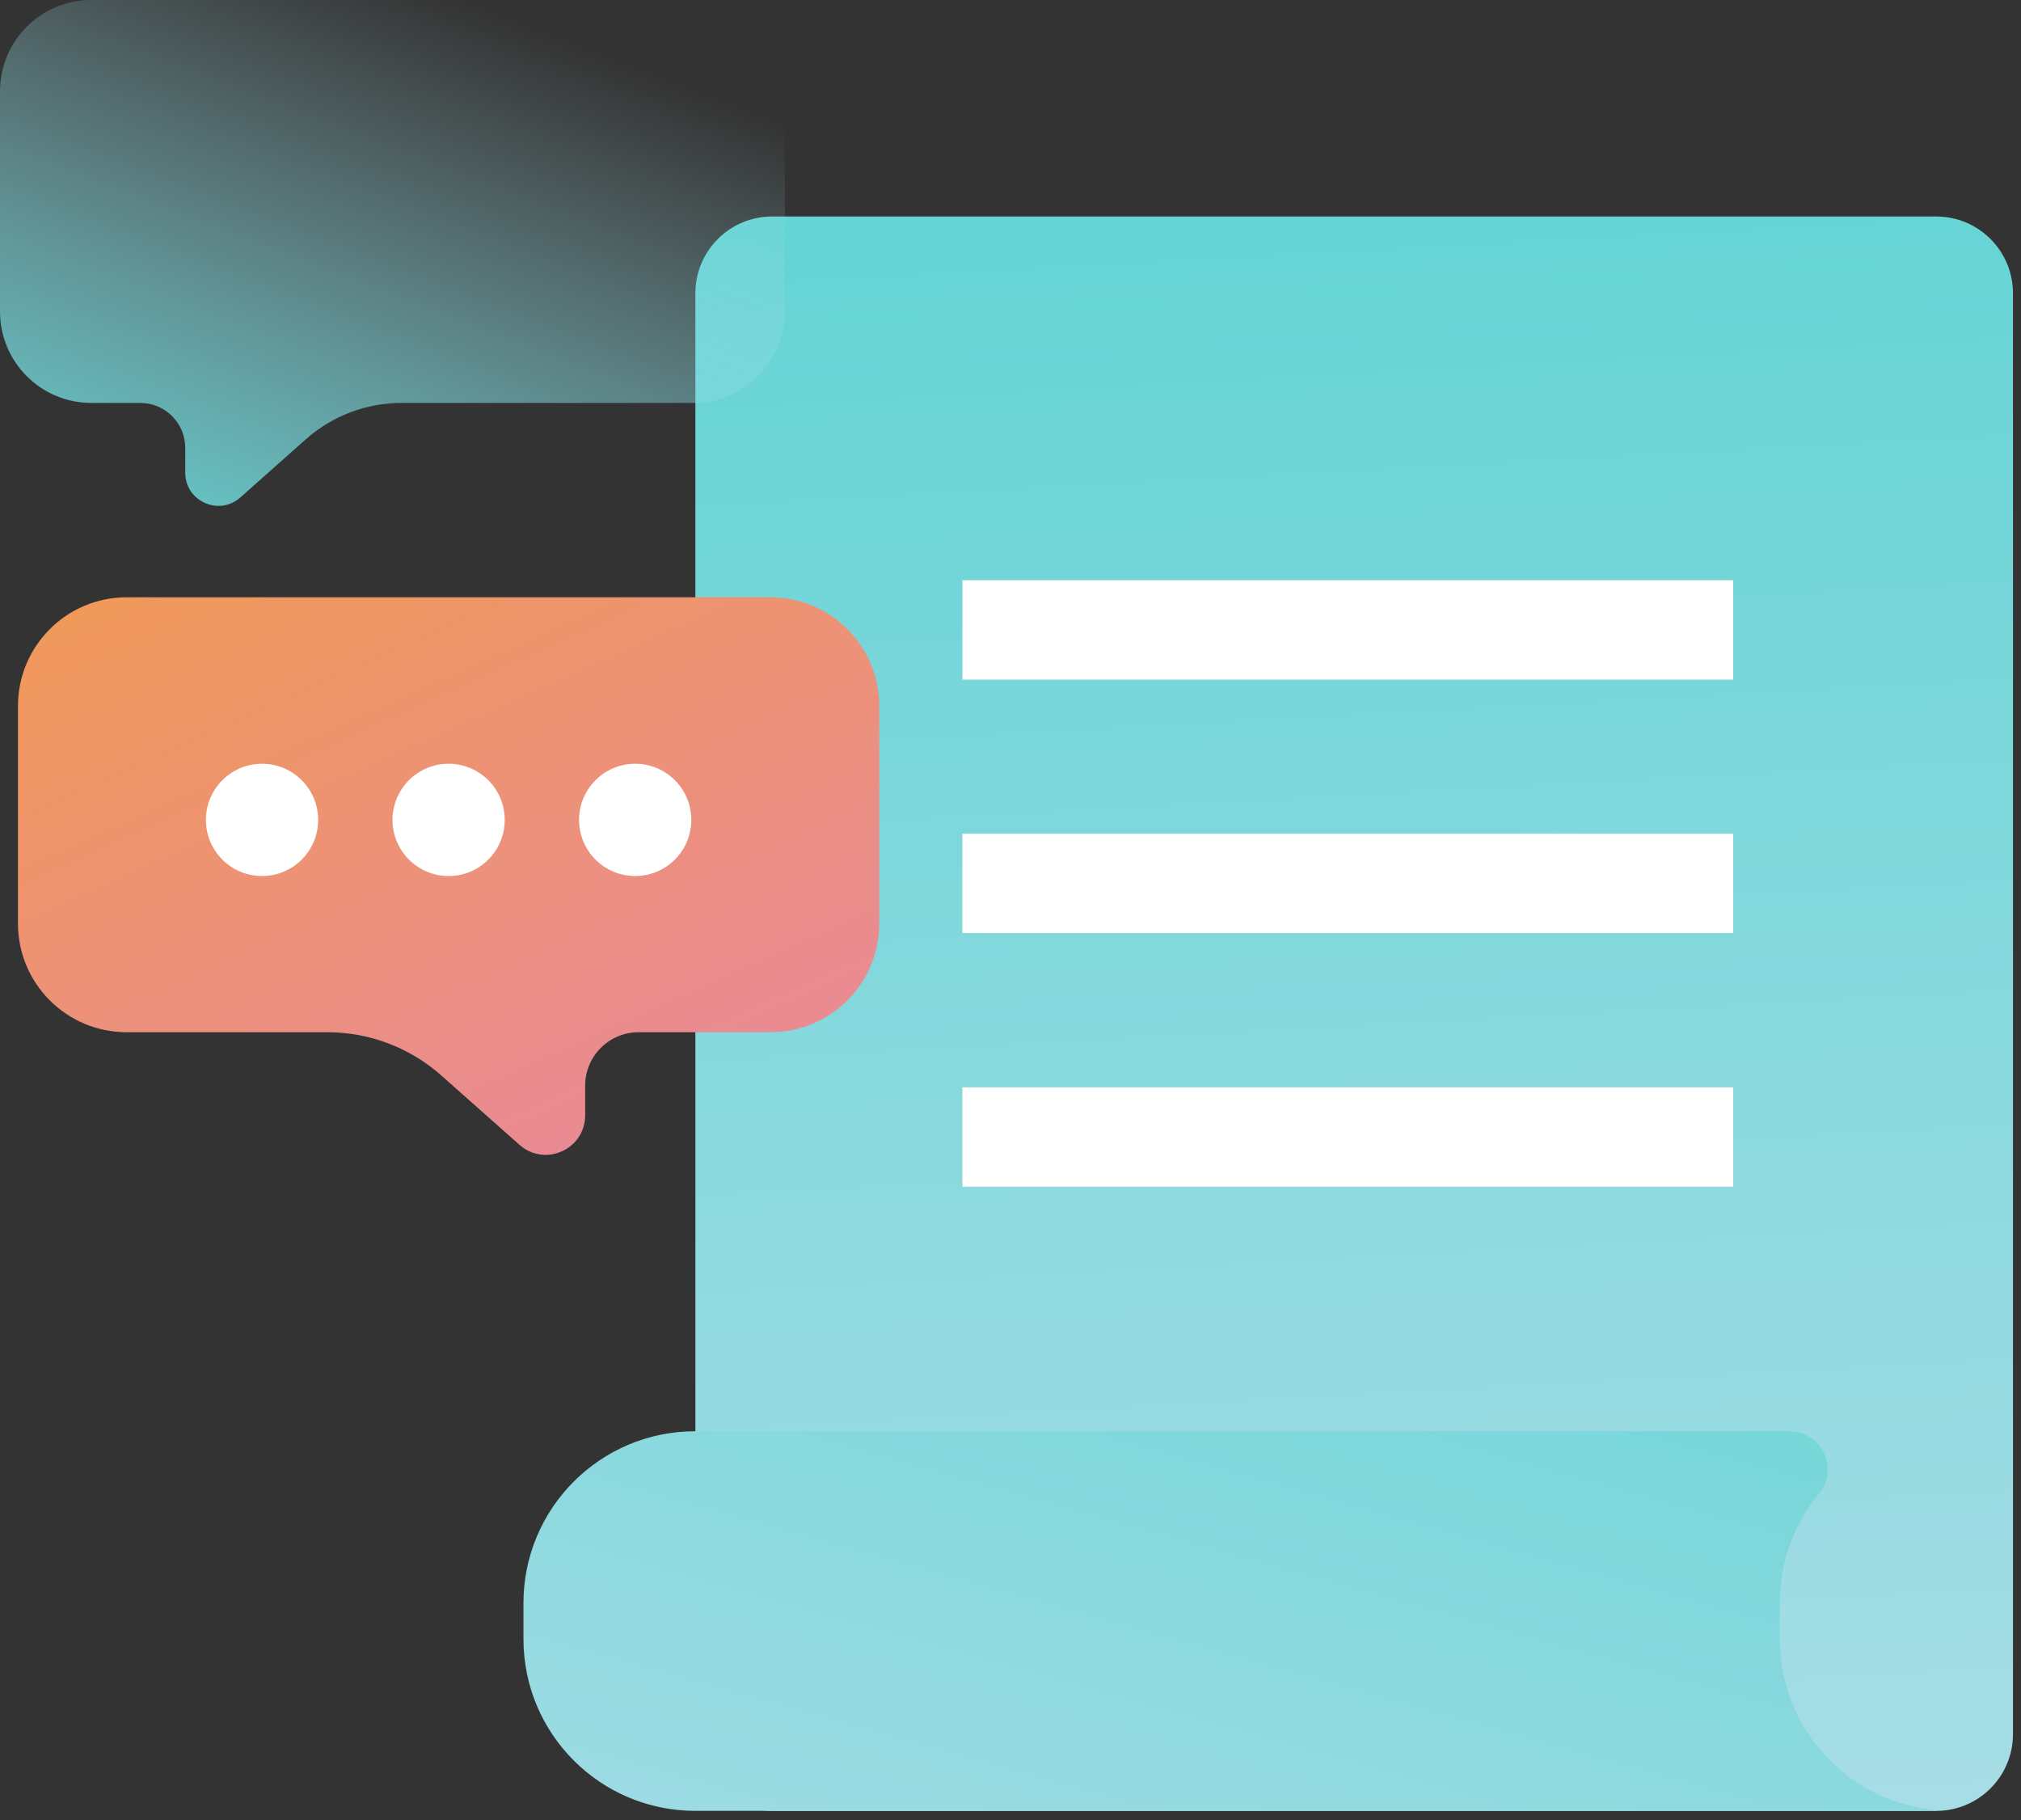
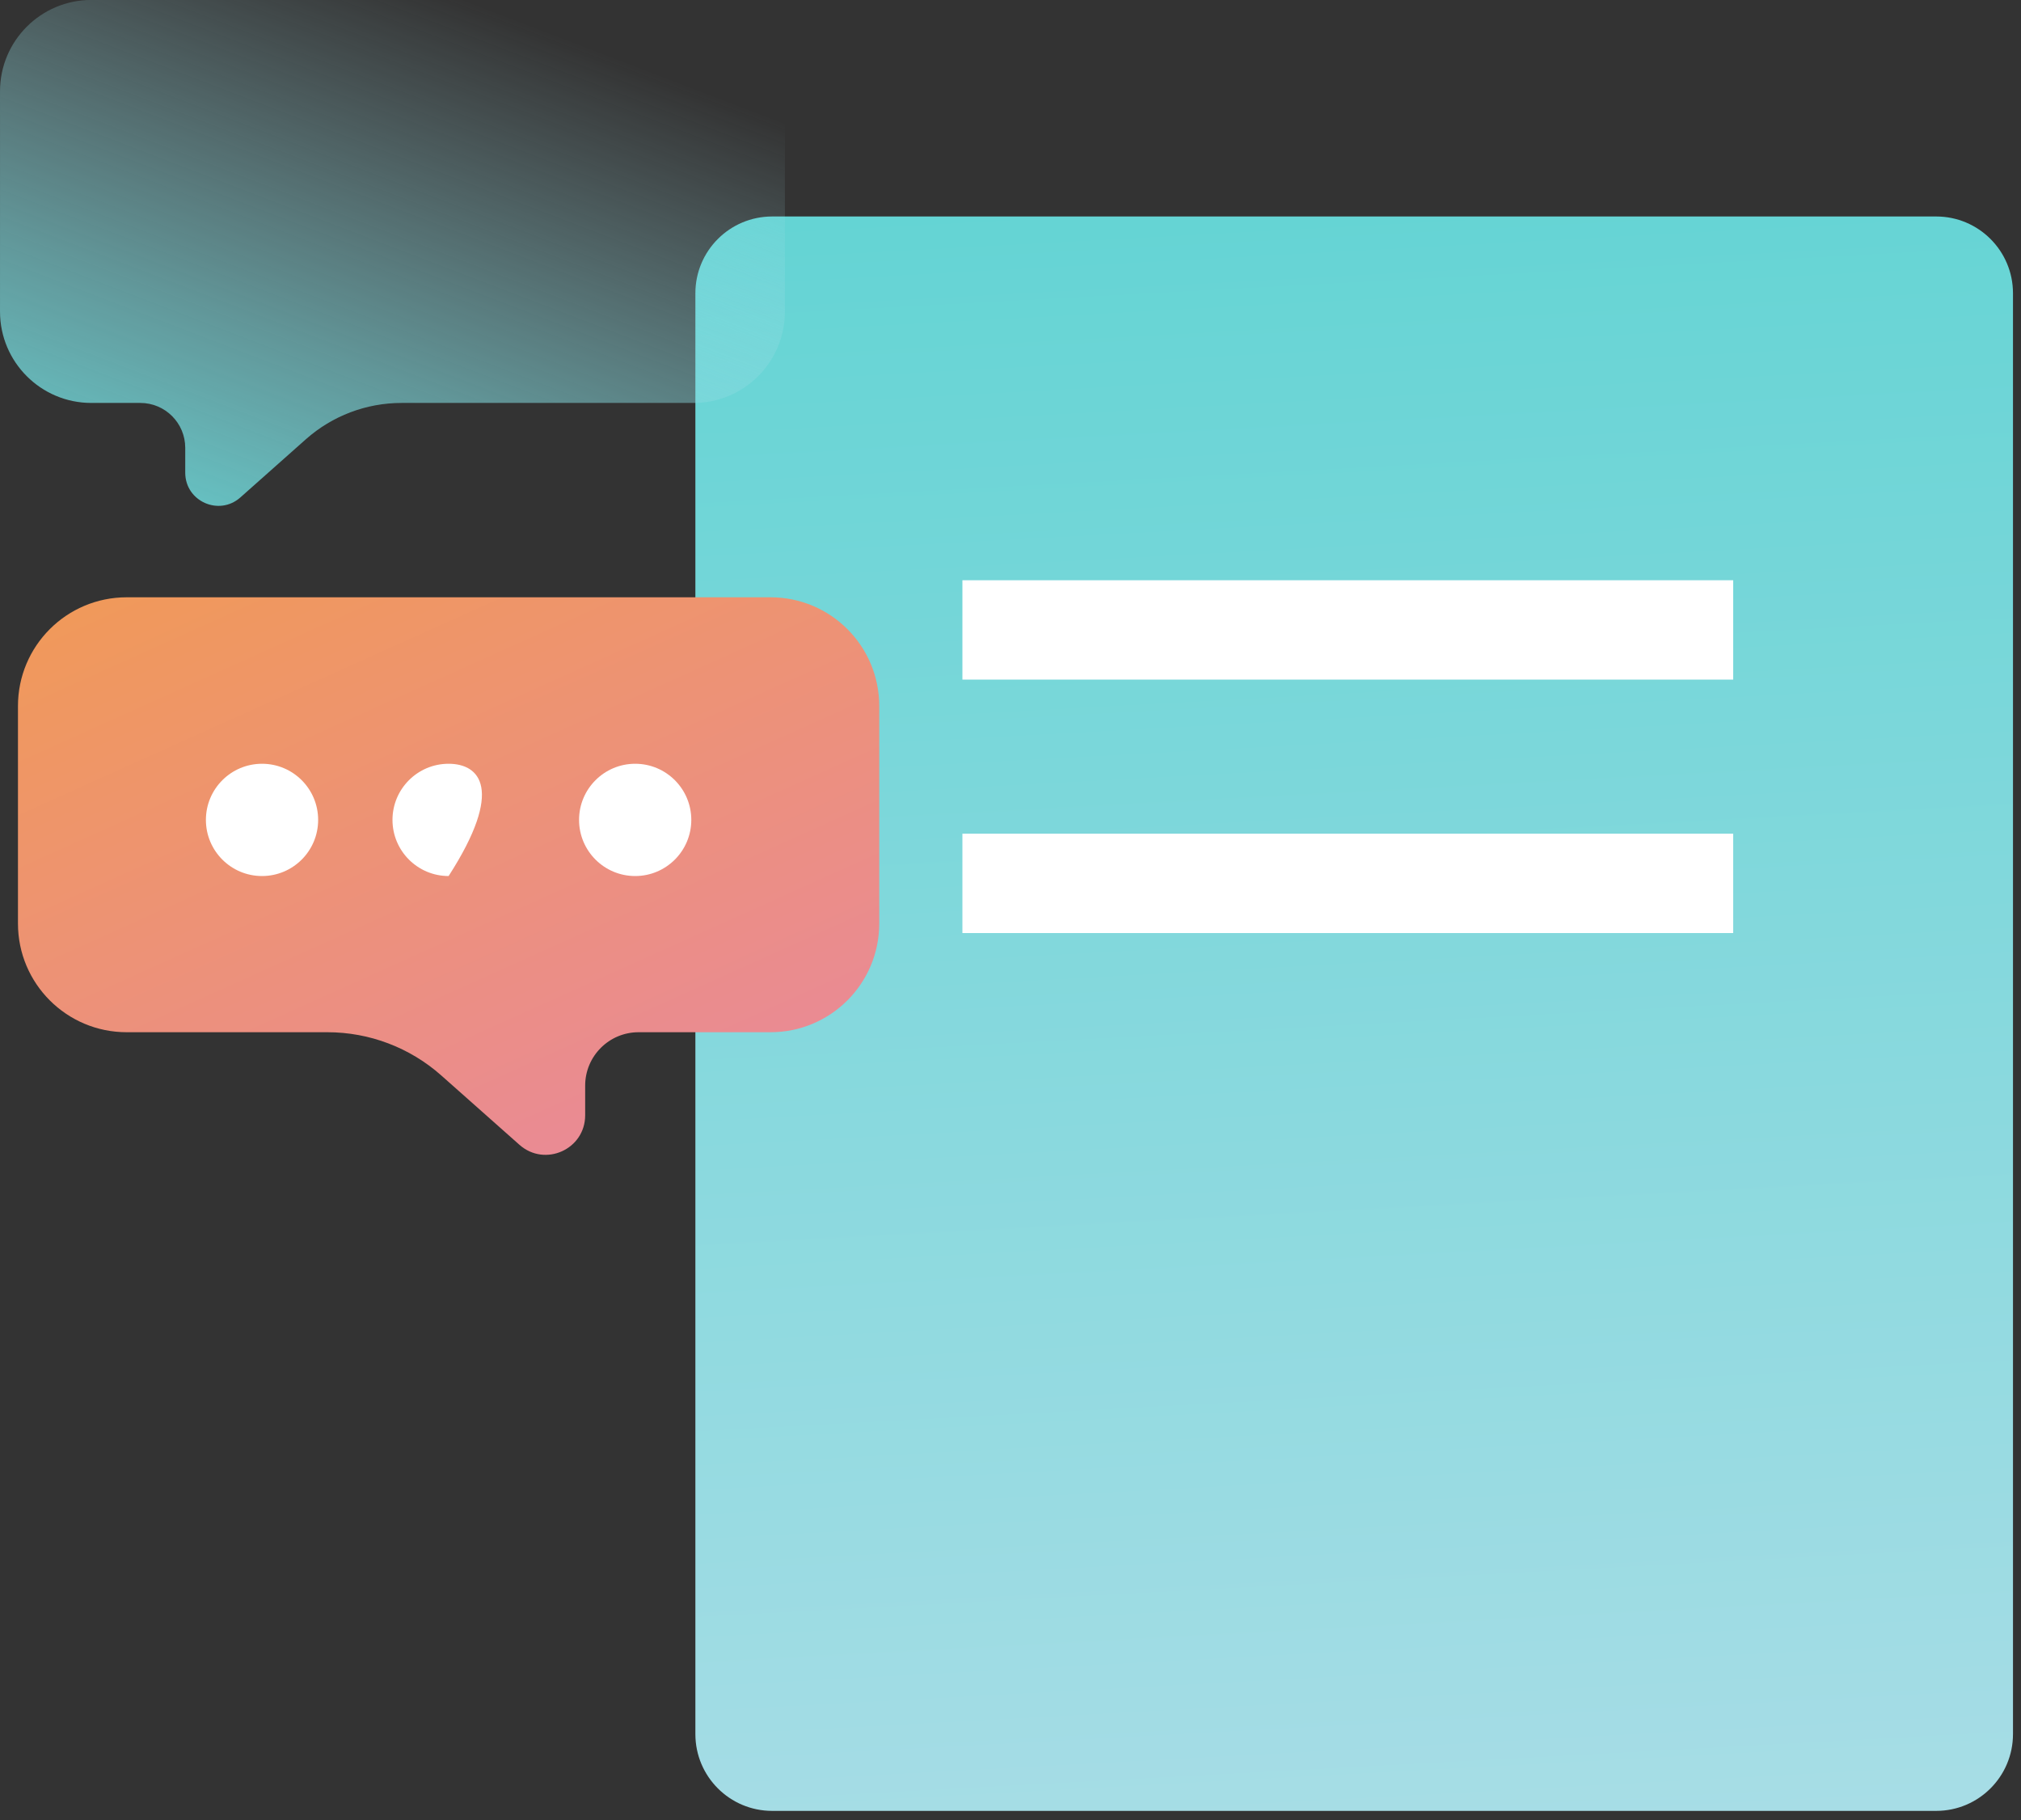
<svg xmlns="http://www.w3.org/2000/svg" width="171" height="154" viewBox="0 0 171 154" fill="none">
  <rect x="0" y="0" width="171" height="154" fill="#333333" stroke="none" />
  <g id="Frame" clip-path="url(#clip0_4467_3909)">
    <path id="Vector" d="M163.825 18.314H65.333C61.745 18.314 58.837 21.222 58.837 24.81V146.701C58.837 150.289 61.745 153.197 65.333 153.197H163.825C167.413 153.197 170.322 150.289 170.322 146.701V24.81C170.322 21.222 167.413 18.314 163.825 18.314Z" fill="url(#paint0_linear_4467_3909)" />
    <path id="Vector_2" fill-rule="evenodd" clip-rule="evenodd" d="M0.001 7.723V26.361C0.001 30.627 3.462 34.088 7.728 34.088H11.878C13.971 34.088 15.673 35.789 15.673 37.882V39.986C15.673 42.412 18.536 43.689 20.341 42.079L25.883 37.158C28.114 35.18 30.988 34.088 33.978 34.088H58.687C62.953 34.088 66.413 30.627 66.413 26.361V7.723C66.413 3.457 62.953 -0.004 58.687 -0.004H7.728C3.462 -0.004 0.001 3.457 0.001 7.723Z" fill="url(#paint1_linear_4467_3909)" />
    <g id="Group">
      <path id="Vector_3" fill-rule="evenodd" clip-rule="evenodd" d="M74.394 59.729V78.126C74.394 83.208 70.278 87.324 65.196 87.324H54.031C51.536 87.324 49.512 89.348 49.512 91.843V94.349C49.512 97.235 46.109 98.765 43.947 96.844L37.336 90.98C34.68 88.623 31.253 87.324 27.701 87.324H10.718C5.636 87.324 1.52 83.208 1.52 78.126V59.729C1.52 54.647 5.636 50.53 10.718 50.53H65.196C70.278 50.53 74.394 54.647 74.394 59.729Z" fill="url(#paint2_linear_4467_3909)" />
      <g id="Group_2">
        <path id="Vector_4" d="M48.995 69.362C48.995 71.984 51.122 74.111 53.744 74.111C56.365 74.111 58.492 71.984 58.492 69.362C58.492 66.74 56.365 64.613 53.744 64.613C51.122 64.613 48.995 66.74 48.995 69.362Z" fill="white" />
-         <path id="Vector_5" d="M33.209 69.362C33.209 71.984 35.336 74.111 37.958 74.111C40.579 74.111 42.706 71.984 42.706 69.362C42.706 66.74 40.579 64.613 37.958 64.613C35.336 64.613 33.209 66.74 33.209 69.362Z" fill="white" />
+         <path id="Vector_5" d="M33.209 69.362C33.209 71.984 35.336 74.111 37.958 74.111C42.706 66.74 40.579 64.613 37.958 64.613C35.336 64.613 33.209 66.74 33.209 69.362Z" fill="white" />
        <path id="Vector_6" d="M22.171 74.111C24.793 74.111 26.919 71.985 26.919 69.362C26.919 66.739 24.793 64.613 22.171 64.613C19.548 64.613 17.422 66.739 17.422 69.362C17.422 71.985 19.548 74.111 22.171 74.111Z" fill="white" />
      </g>
    </g>
-     <path id="Vector_7" d="M163.882 153.137L163.824 153.194H58.825C50.799 153.194 44.291 146.686 44.291 138.661V135.614C44.291 127.588 50.799 121.08 58.825 121.08H151.395C153.189 121.08 154.649 122.54 154.649 124.334C154.649 125.001 154.454 125.622 154.097 126.139C154.097 126.139 154.093 126.147 154.086 126.162C153.948 126.312 153.81 126.473 153.695 126.645C153.695 126.645 153.687 126.649 153.672 126.657C151.74 129.117 150.59 132.233 150.59 135.614V138.661C150.59 146.272 156.431 152.504 163.882 153.137Z" fill="url(#paint3_linear_4467_3909)" />
-     <path id="Vector_8" d="M81.431 96.189H146.647" stroke="white" stroke-width="8.405" stroke-miterlimit="10" />
    <path id="Vector_9" d="M81.431 74.732H146.647" stroke="white" stroke-width="8.405" stroke-miterlimit="10" />
    <path id="Vector_10" d="M81.431 53.29H146.647" stroke="white" stroke-width="8.405" stroke-miterlimit="10" />
  </g>
  <defs>
    <linearGradient id="paint0_linear_4467_3909" x1="119.351" y1="174.112" x2="110.176" y2="4.343" gradientUnits="userSpaceOnUse">
      <stop offset="0.1" stop-color="#A8DDE6" />
      <stop offset="0.93" stop-color="#64D4D4" />
    </linearGradient>
    <linearGradient id="paint1_linear_4467_3909" x1="43.981" y1="-11.042" x2="18.823" y2="54.543" gradientUnits="userSpaceOnUse">
      <stop offset="0.17" stop-color="#AADFE8" stop-opacity="0" />
      <stop offset="0.28" stop-color="#A0DDE5" stop-opacity="0.14" />
      <stop offset="0.63" stop-color="#80D9DD" stop-opacity="0.6" />
      <stop offset="0.88" stop-color="#6CD7D8" stop-opacity="0.89" />
      <stop offset="1" stop-color="#65D6D6" />
    </linearGradient>
    <linearGradient id="paint2_linear_4467_3909" x1="59.596" y1="117.012" x2="22.584" y2="34.767" gradientUnits="userSpaceOnUse">
      <stop stop-color="#E785AA" />
      <stop offset="1" stop-color="#F19B52" />
    </linearGradient>
    <linearGradient id="paint3_linear_4467_3909" x1="90.111" y1="193.368" x2="123.317" y2="74.605" gradientUnits="userSpaceOnUse">
      <stop offset="0.1" stop-color="#A8DDE6" />
      <stop offset="0.93" stop-color="#64D4D4" />
    </linearGradient>
    <clipPath id="clip0_4467_3909">
      <rect width="170.32" height="153.2" fill="white" />
    </clipPath>
  </defs>
</svg>